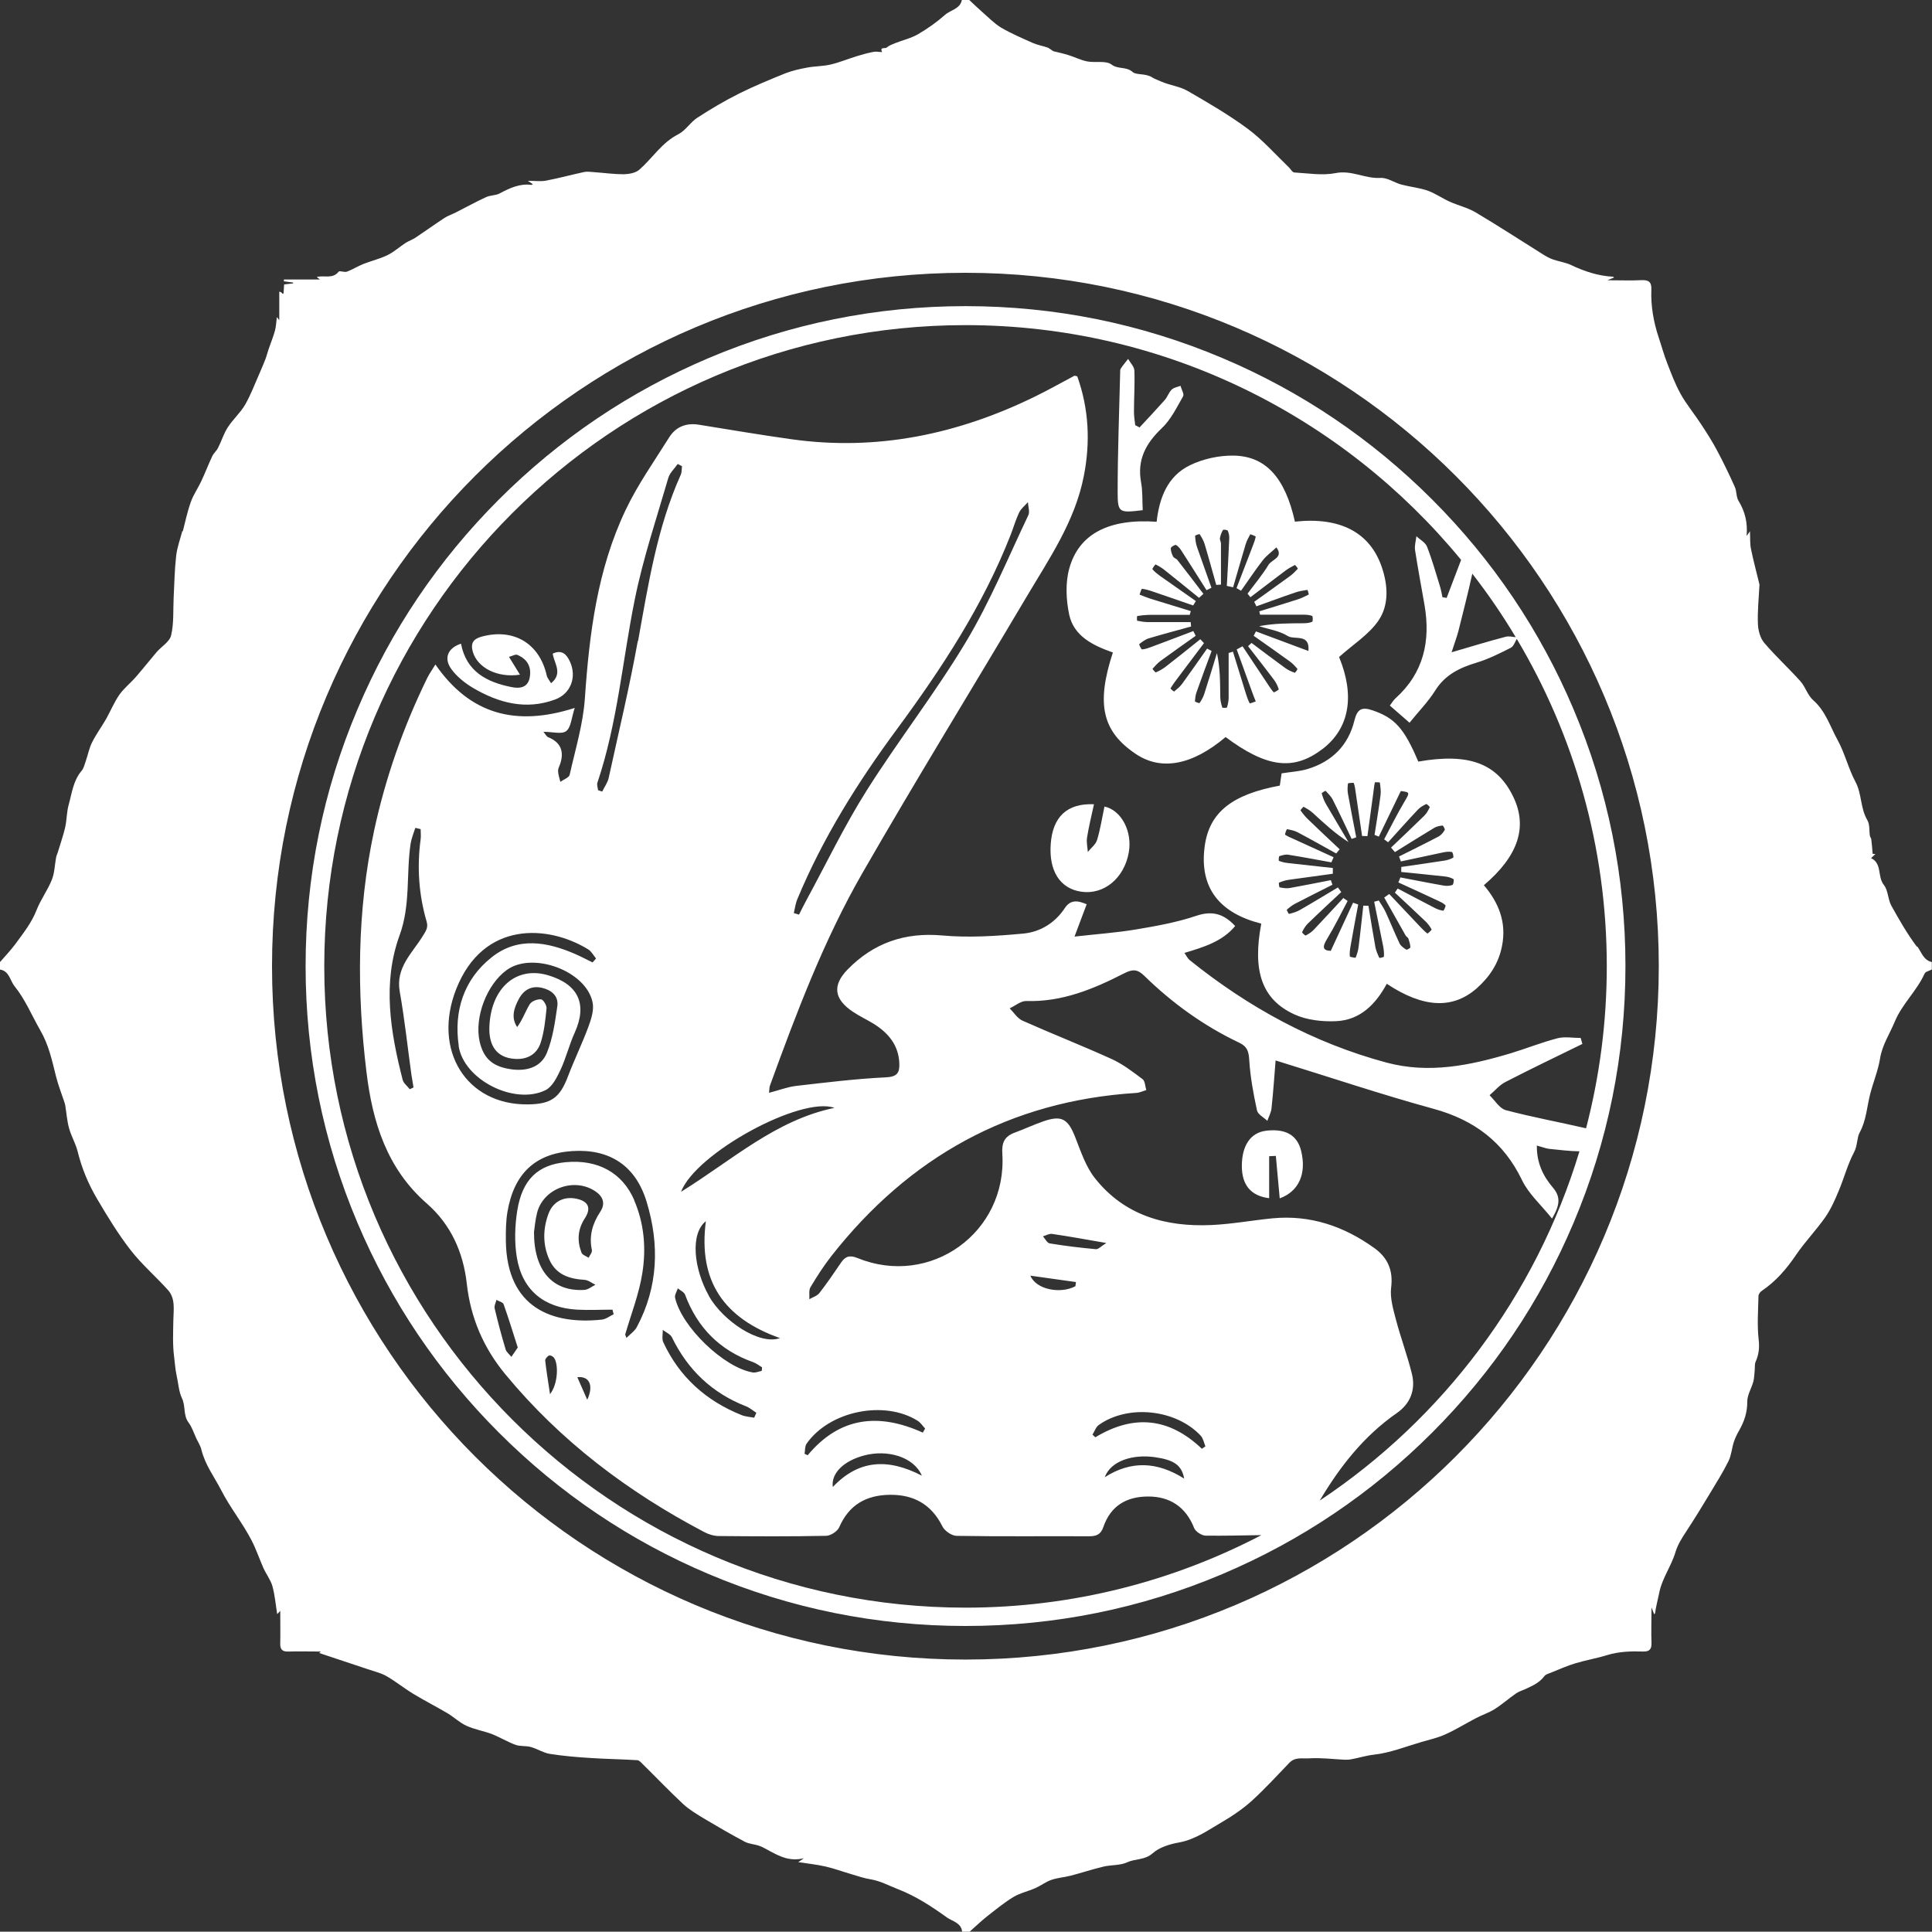
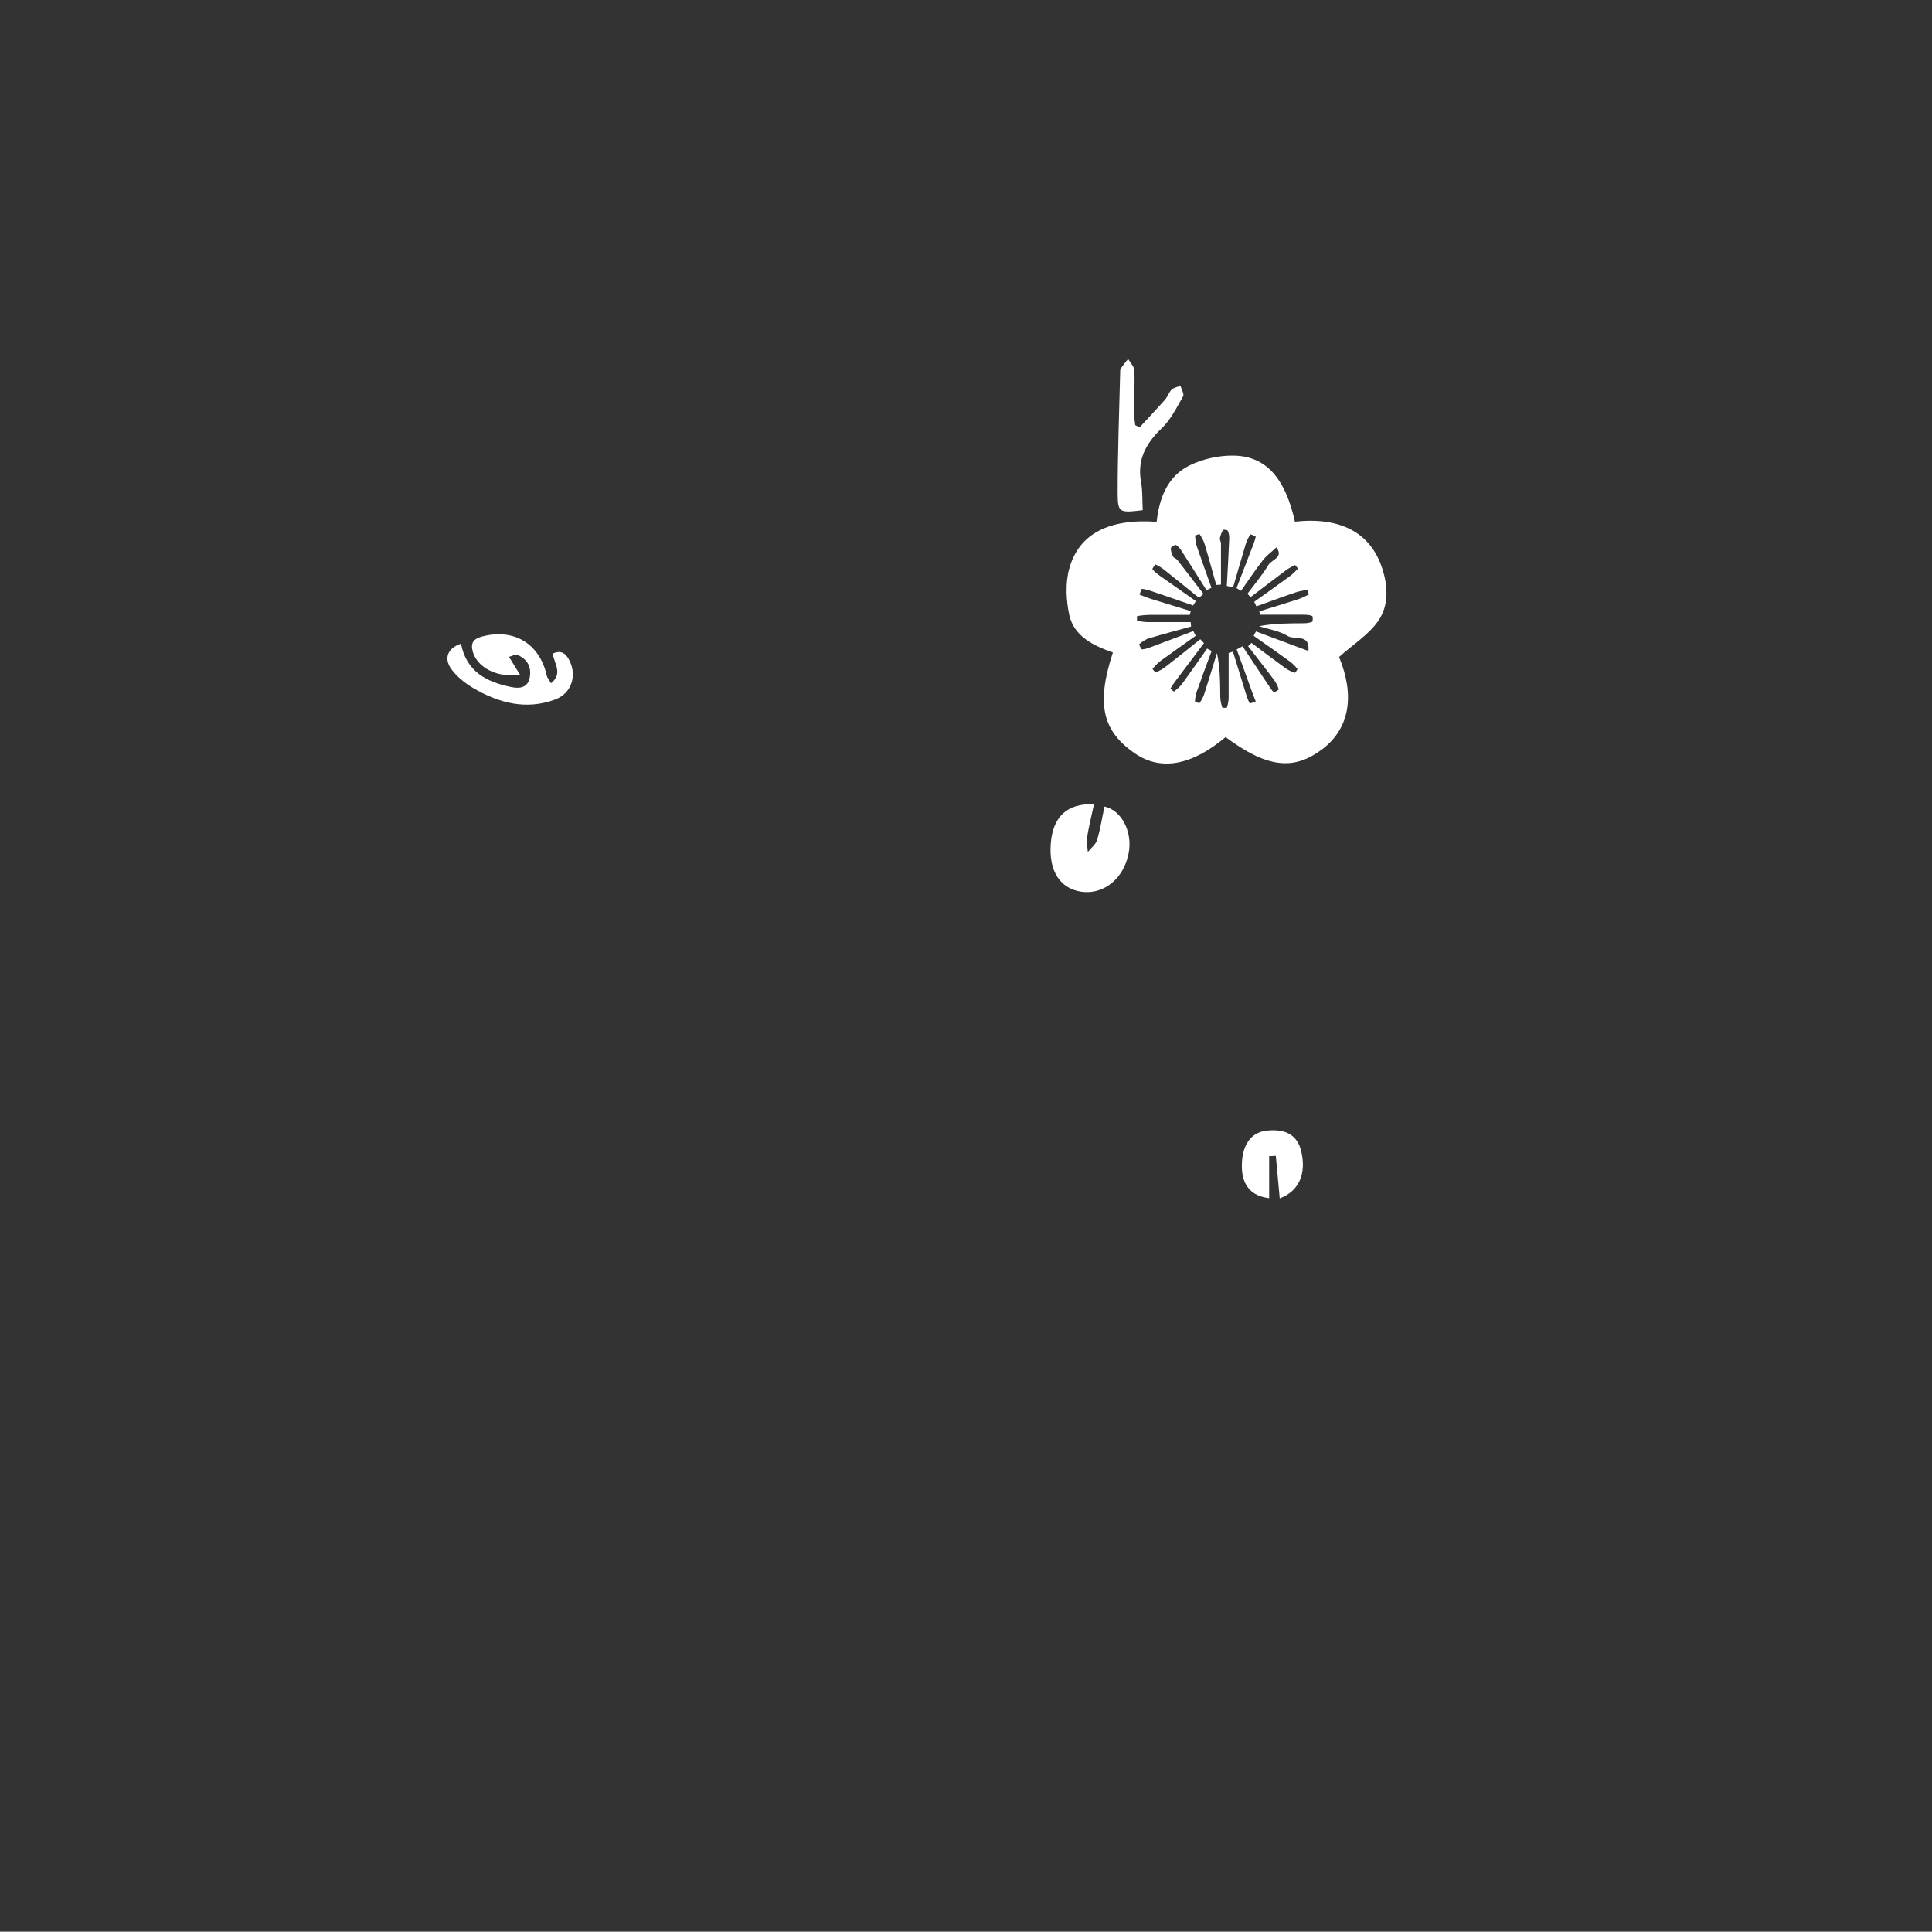
<svg xmlns="http://www.w3.org/2000/svg" id="_레이어_1" data-name="레이어 1" viewBox="0 0 647.18 647.07">
  <rect x="0" y="0" width="647.18" height="647.07" fill="#333333" stroke="none" />
  <defs>
    <style>
      .cls-1 {
        fill: #fff;
        stroke-width: 0px;
      }
    </style>
  </defs>
  <path class="cls-1" d="M442.95,250.93h.04c9.12-6.98,10.9-17.92,5.57-30.85,4.66-4.17,9.92-7.47,13.15-12.13,3.61-5.22,3.26-11.85,1.16-17.99-3.96-11.61-13.95-16.86-29.1-15.22-3.26-14.62-9.71-21.98-20.58-22.12-4.87-.07-10.2,1.09-14.59,3.23-7.54,3.65-10.27,11.01-11.15,18.93-15.92-1.12-26.08,4-29.28,15.71-1.33,4.8-1.05,10.52,0,15.46,1.61,7.29,8.17,10.34,14.62,12.62-5.68,17.32-3.54,26.44,7.64,33.97,8.55,5.75,18.9,3.82,30.12-5.64,13.74,10.24,22.79,11.39,32.4,4.03ZM409.4,236.97v-.14c-.35-1.05-.6-2.14-.63-3.26-.07-4.84,0-9.68-1.12-14.8-1.4,4.59-2.81,9.19-4.28,13.78-.35,1.05-.91,2.03-1.54,2.94-.11.14-1.58-.39-1.54-.56.07-1.09.21-2.24.6-3.26,1.61-4.56,3.29-9.08,4.98-13.6-.49-.28-1.02-.53-1.51-.81-2.77,3.93-5.54,7.92-8.38,11.82-.74.98-1.72,1.79-2.66,2.56-.11.07-1.3-.95-1.23-1.02.63-1.09,1.4-2.14,2.17-3.16,3.02-4,6.03-7.99,9.05-12.03-.42-.42-.81-.84-1.23-1.3-3.82,3.05-7.64,6.14-11.53,9.15-1.02.81-2.17,1.44-3.37,1.96-.18.07-1.16-1.16-1.12-1.19.84-.95,1.68-1.89,2.7-2.66,3.89-2.84,7.85-5.61,11.78-8.41-.28-.53-.53-1.05-.81-1.58-4.63,1.75-9.26,3.54-13.92,5.26-1.05.39-2.14.81-3.23.88-.32,0-1.05-1.68-.98-1.75.98-.77,2.07-1.61,3.23-1.96,4.7-1.4,9.43-2.66,14.16-3.96-.04-.49-.11-.98-.14-1.47h-14.16c-1.26,0-2.52-.21-3.75-.46-.11,0-.11-1.54,0-1.58,1.26-.21,2.52-.35,3.79-.39,4.59-.04,9.19,0,13.78,0,.14-.42.28-.84.39-1.26-4.52-1.4-9.05-2.77-13.57-4.17-1.23-.39-2.42-.91-3.61-1.37.28-.67.63-1.96.81-1.93,1.26.14,2.52.53,3.72.95,4.49,1.51,8.98,3.09,13.43,4.63.32-.49.6-.98.91-1.47-4.03-2.8-8.03-5.61-12.03-8.45-.91-.67-1.82-1.37-2.52-2.21-.14-.18.98-1.68,1.05-1.61,1.02.49,2.03,1.09,2.95,1.82,3.89,3.09,7.75,6.24,11.61,9.36.49-.46.98-.88,1.47-1.33-2.91-3.79-5.78-7.61-8.73-11.36-.35-.46-1.19-.63-1.44-1.16-.42-.84-.81-1.89-.74-2.8.04-.42,1.44-1.23,1.75-1.05.81.49,1.44,1.33,1.96,2.17,2.77,4.31,5.5,8.62,8.24,12.97.56-.28,1.09-.56,1.65-.81-1.61-4.56-3.26-9.12-4.84-13.67-.42-1.19-.56-2.49-.63-3.75,0-.14,1.44-.63,1.51-.53.67,1.05,1.33,2.14,1.68,3.33,1.37,4.56,2.59,9.12,3.89,13.67.53-.04,1.05-.07,1.58-.11v-13.74c0-.6-.46-1.26-.35-1.82.18-.95.53-1.93,1.02-2.73.1-.21,1.47-.07,1.61.25.35.77.53,1.68.49,2.56-.21,5.29-.53,10.62-.81,15.92.7.14,1.4.28,2.1.46,1.4-4.8,2.77-9.61,4.21-14.41.35-1.16.95-2.28,1.54-3.33.04-.07,1.86.63,1.82.77-.18,1.09-.63,2.17-1.02,3.23-1.79,4.7-3.58,9.36-5.4,14.02.49.28,1.02.6,1.51.88,2.42-3.4,4.7-6.87,7.26-10.17,1.3-1.65,3.05-2.91,4.59-4.35,2.52,3.4-1.54,4.03-2.63,5.82-2.07,3.4-4.66,6.49-7.05,9.68.32.39.67.81.98,1.19,3.89-2.94,7.75-5.93,11.64-8.84,1.02-.77,2.14-1.4,3.26-1.96.11-.03,1.05,1.19.98,1.26-.84.91-1.75,1.82-2.77,2.56-3.93,2.87-7.89,5.68-11.85,8.52.25.49.49.98.74,1.51,4.35-1.54,8.66-3.16,13.01-4.63,1.3-.46,2.7-.67,4.07-.88.07,0,.56,1.51.42,1.58-1.3.67-2.63,1.3-4,1.72-4.14,1.33-8.34,2.59-12.52,3.89.07.39.18.74.24,1.12h14.48c1.02,0,2.07.07,2.98.42.25.11.28,1.86,0,1.96-.91.39-1.96.49-2.98.49-4.84.03-9.68,0-14.8.98,3.23,1.05,6.8,1.54,9.61,3.3,2.21,1.4,7.5-.98,6.91,5.01-6.1-2.28-11.85-4.42-17.57-6.56-.24.49-.53.98-.77,1.47,4.07,2.87,8.17,5.71,12.2,8.66.91.67,1.72,1.54,2.45,2.42.11.14-.74,1.37-.88,1.3-1.09-.39-2.17-.84-3.09-1.51-3.82-2.77-7.61-5.64-11.39-8.48-.39.35-.77.7-1.16,1.09,2.91,3.79,5.89,7.54,8.77,11.39.67.91,1.16,1.96,1.51,3.05.03.18-1.58,1.12-1.68,1.02-.77-.81-1.37-1.79-2-2.73-2.81-4.21-5.64-8.45-8.45-12.69-.67.35-1.3.7-1.96,1.05,1.68,4.63,3.33,9.26,5.01,13.85.42,1.19.91,2.38,1.37,3.58-.7.21-1.96.74-2.03.63-.56-1.09-.98-2.28-1.33-3.44-1.44-4.63-2.84-9.26-4.28-13.88-.49.14-.98.32-1.44.46v14.94c0,1.12-.24,2.24-.56,3.3-.04.18-1.54.18-1.61,0Z" />
-   <path class="cls-1" d="M453.71,241.36v-.04c-2.03,8.34-7.47,13.78-15.64,16.27-2.77.84-5.75.98-8.76,1.47-.21,1.54-.42,2.87-.6,4.1-15.88,2.94-23.56,8.87-25.14,20.16-2.03,14.55,5.47,22.68,18.93,26.08-3.02,15.92.21,25.45,11.15,30.43,4.14,1.89,9.29,2.45,13.92,2.24,8.1-.35,13.32-5.75,16.97-12.52,12.31,8.17,22.19,8.55,30.22,1.44,4.28-3.82,7.26-8.34,8.38-14.09,1.58-7.89-1.09-14.52-6.07-20.37,11.53-9.82,14.69-19.46,9.89-29.52-5.36-11.25-14.83-14.87-31.87-11.89-4.77-11.32-7.96-14.62-15.22-17.14-3.72-1.3-5.22-.46-6.17,3.37ZM460.55,262.08l.07-.04s1.61,0,1.61.11c.18,1.44.42,2.91.21,4.31-.56,4.42-1.33,8.8-2,13.22.49.18.95.35,1.44.56,2.42-5.01,4.87-10.06,7.36-15.25,3.09.35,3.02.53,1.33,3.37-2.49,4.17-4.63,8.52-6.91,12.8.46.32.88.67,1.33.98,3.33-3.65,6.59-7.36,9.99-10.94.74-.81,1.79-1.37,2.77-1.86.18-.11,1.26.91,1.19,1.09-.49.98-1.02,2-1.79,2.77-3.68,3.61-7.47,7.19-11.18,10.73.42.49.88,1.02,1.3,1.51,4.38-2.73,8.76-5.47,13.18-8.13.81-.49,1.82-.67,2.77-.77.21,0,.88,1.19.74,1.47-.49.84-1.19,1.72-2,2.17-4.38,2.31-8.87,4.49-13.32,6.73.21.56.42,1.12.63,1.65,4.7-1.02,9.4-2.03,14.13-3.02.98-.21,2.03-.32,2.98-.14.28.07.63,1.79.42,1.89-.84.49-1.86.81-2.84.98-4.84.74-9.68,1.44-14.55,2.14,0,.56,0,1.12-.03,1.68,4.87.49,9.78.98,14.66,1.51.98.11,2,.39,2.84.88.25.14,0,1.86-.32,1.96-.91.32-2,.39-2.98.21-4.84-.84-9.64-1.82-14.48-2.73-.21.56-.46,1.12-.67,1.68,4.45,2.03,8.91,4.07,13.32,6.14.88.42,1.82.84,2.45,1.51.21.21-.56,1.86-.74,1.82-.95-.11-1.93-.46-2.81-.91-4.17-2.14-8.31-4.35-12.45-6.52-.32.46-.63.91-.95,1.37,3.44,3.19,6.87,6.38,10.27,9.64.81.77,1.51,1.72,2.03,2.7.11.18-1.33,1.44-1.4,1.37-.88-.67-1.68-1.51-2.45-2.31-3.47-3.65-6.91-7.29-10.34-10.94-.56.39-1.12.81-1.68,1.19,2.38,4.24,4.77,8.48,7.19,12.73.21.39.77.63.91,1.02.32.95.63,1.93.67,2.91,0,.28-1.19.95-1.4.77-.84-.53-1.79-1.19-2.21-2.03-1.65-3.47-3.09-7.08-4.7-10.59-.63-1.33-1.51-2.56-2.28-3.82-.53.14-1.05.28-1.54.42,1.02,4.98,2.03,9.96,3.02,14.94.21,1.12.32,2.28.25,3.44,0,.18-1.51.53-1.54.42-.53-1.12-1.05-2.28-1.3-3.51-.84-4.63-1.58-9.29-2.35-13.95-.56,0-1.16,0-1.72-.04-.53,4.63-.98,9.22-1.58,13.85-.14,1.23-.53,2.42-.98,3.58-.04.11-1.96-.21-1.96-.42-.1-1.12.04-2.28.25-3.44.81-4.66,1.68-9.29,2.56-13.95-.56-.21-1.16-.42-1.72-.6-2.42,5.26-4.87,10.52-7.47,16.13-2.7-.11-2.91-1.26-1.26-3.96,2.52-4.14,4.63-8.48,6.91-12.76-.49-.32-.95-.67-1.44-.98-3.3,3.54-6.56,7.12-9.89,10.62-.77.81-1.75,1.44-2.73,1.93-.18.11-1.26-.95-1.19-1.12.49-1.02,1.09-2.07,1.89-2.84,3.68-3.58,7.47-7.08,11.22-10.59-.39-.53-.77-1.02-1.12-1.54-4.24,2.52-8.48,5.12-12.76,7.57-1.09.63-2.38.98-3.61,1.3-.14,0-.84-1.33-.74-1.4.84-.77,1.75-1.47,2.73-2,4.17-2.17,8.34-4.24,12.55-6.38-.18-.53-.35-1.02-.53-1.54-4.56.88-9.15,1.82-13.71,2.63-1.12.21-2.31,0-3.44-.21-.18,0-.35-1.54-.21-1.58,1.02-.42,2.14-.81,3.23-.95,4.91-.7,9.85-1.37,14.79-2.03v-1.93c-5.05-.56-10.13-1.09-15.18-1.68-.98-.11-1.96-.35-2.87-.7-.14-.07-.07-1.51.14-1.58.95-.32,2-.63,2.95-.49,4.84.77,9.64,1.68,14.48,2.56.25-.56.49-1.12.74-1.72-4.42-2-8.8-4.03-13.22-6.03-1.02-.46-2.1-.88-3.02-1.51-.18-.11.53-1.89.63-1.86,1.26.25,2.56.49,3.65,1.09,4.31,2.28,8.55,4.7,12.83,7.05.39-.46.77-.91,1.16-1.4-3.58-3.37-7.15-6.7-10.66-10.1-.91-.88-1.72-1.89-2.45-2.94-.07-.11.95-1.26,1.05-1.19,1.09.6,2.21,1.26,3.12,2.1,3.68,3.37,7.33,6.8,11.89,9.71-2.52-4.28-5.08-8.52-7.57-12.8-.63-1.09-1.05-2.31-1.4-3.51-.04-.14,1.26-.95,1.33-.84.88.95,1.86,1.89,2.42,3.05,2.17,4.31,4.21,8.69,6.28,13.04.53-.18,1.02-.35,1.54-.53-.95-4.84-1.89-9.71-2.77-14.59-.21-1.12-.14-2.31,0-3.44,0-.14,1.89-.32,1.96-.14.39,1.09.49,2.24.67,3.4.7,4.77,1.4,9.57,2.1,14.34.6,0,1.19,0,1.79.04.63-4.73,1.3-9.43,1.93-14.16.18-1.26.28-2.56.56-3.82Z" />
  <path class="cls-1" d="M370.02,270.17h-.04c-.81,3.75-1.37,7.57-2.49,11.22-.46,1.51-2.03,2.66-3.09,4-.11-1.61-.53-3.3-.25-4.87.56-3.58,1.44-7.12,2.31-11.11-9.12-.39-13.81,4.31-14.48,13.22-.7,9.12,3.12,15.08,10.31,16.09,7.5,1.05,14.27-4.52,15.81-13.08,1.3-7.08-2.45-14.23-8.1-15.46Z" />
  <path class="cls-1" d="M185.15,218.95v.03c.53,3.33,3.47,6.63-.56,9.89-.6-1.05-1.26-1.75-1.44-2.56-2.38-10.76-11.11-15.99-21.84-13.04-2.81.77-3.75,2.24-2.91,5.12,1.58,5.29,8.2,8.76,15.78,7.61-1.19-1.93-2.24-3.65-3.68-5.96,1.19-.32,2.17-.95,2.8-.67,3.23,1.37,4.77,3.86,4.17,7.43-.6,3.65-3.44,3.89-6.07,3.37-8.34-1.65-15.22-5.22-16.97-14.55-4.42,1.44-5.89,4.87-3.23,8.52,1.82,2.52,4.52,4.66,7.22,6.28,8.59,5.05,17.74,7.54,27.56,3.89,5.26-1.96,7.29-7.57,4.94-12.69-1.09-2.38-2.66-4.14-5.78-2.66Z" />
  <path class="cls-1" d="M382.75,170.89l.04.04c-.18-3.3,0-6.42-.56-9.4-1.37-7.54,1.61-13.01,6.94-18.09,3.05-2.87,5.01-6.98,7.15-10.69.42-.74-.56-2.31-.88-3.51-.98.39-2.24.56-2.94,1.26-.98.95-1.4,2.42-2.31,3.47-2.77,3.12-5.64,6.17-8.48,9.22-.49-.25-.95-.53-1.44-.77-.14-1.44-.42-2.91-.42-4.35,0-4.66.32-9.29.14-13.95-.04-1.33-1.37-2.59-2.1-3.89-.84,1.09-1.72,2.1-2.45,3.23-.25.35-.21.91-.21,1.37-.32,13.32-.84,26.61-.84,39.93,0,7.08.46,7.08,8.38,6.14Z" />
  <path class="cls-1" d="M423.98,378.79h.04c-5.08.63-8.03,4.94-8.03,11.78,0,6.28,2.91,10.03,9.15,10.8v-14.06c.74-.04,1.51-.07,2.24-.11.42,4.63.84,9.26,1.3,14.23,6.45-2.38,9.01-8.27,7.19-15.85-1.3-5.36-5.22-7.61-11.89-6.8Z" />
-   <path class="cls-1" d="M642.3,317.01l-.18.14c-3.23-4.31-5.92-9.01-8.55-13.74-1.19-2.14-1.05-5.15-2.52-6.98-2.24-2.8-.49-7.12-4.28-8.98.63-.6,1.05-.98,1.44-1.37-.32,0-.63-.04-.91-.07-.14-1.61-.25-3.26-.46-4.87-.03-.39-.39-.74-.46-1.12-.28-1.79,0-3.89-.88-5.33-2.35-3.96-1.79-8.73-3.96-12.8-2.38-4.45-3.54-9.54-5.96-13.95-2.52-4.56-4.03-9.75-8.24-13.43-1.82-1.61-2.56-4.42-4.24-6.31-3.93-4.38-8.31-8.38-12.13-12.87-1.33-1.58-2.03-4.17-2.1-6.31-.18-4.21.28-8.45.49-12.69,0-.21.07-.42,0-.63-.95-3.96-2.03-7.92-2.84-11.92-.35-1.79-.21-3.68-.32-5.82-.46.63-.7.98-1.12,1.58.39-4.45-.53-8.2-2.7-11.75-.81-1.3-.6-3.19-1.23-4.63-1.89-4.21-3.89-8.38-6.07-12.45-1.61-3.02-3.47-5.89-5.33-8.73-2.21-3.4-4.84-6.52-6.8-10.06-1.82-3.3-3.16-6.87-4.52-10.41-1.09-2.77-1.86-5.68-2.81-8.48-1.72-5.19-2.66-10.55-2.45-16.02.11-2.56-.88-3.26-3.3-3.16-3.54.18-7.12.03-11.43.03,1.19-.49,1.68-.7,2.24-.91-.14-.11-.25-.28-.39-.28-4.94-.25-9.54-1.79-13.99-3.89-1.89-.91-4.1-1.19-6.1-1.89-1.19-.42-2.31-1.05-3.37-1.72-7.5-4.7-14.94-9.54-22.54-14.06-2.7-1.58-5.89-2.31-8.76-3.61-2.45-1.12-4.73-2.73-7.26-3.65-2.84-.98-5.89-1.26-8.8-2.03-2.38-.63-4.73-2.38-7.05-2.24-5.12.32-9.68-2.7-15.04-1.61-4.42.88-9.22.04-13.81-.21-.67-.04-1.26-1.19-1.89-1.79-4.49-4.31-8.66-9.08-13.6-12.76-6.38-4.73-13.32-8.77-20.23-12.76-2.59-1.51-5.82-1.86-8.62-3.05-1.12-.49-2.56-1.02-3.19-1.44-2.24-1.51-5.36-.74-6.63-1.86-2.17-1.93-4.84-.81-7.05-2.49-1.89-1.44-5.4-.53-8.13-1.05-2.21-.42-4.28-1.51-6.45-2.17-1.86-.56-3.79-.98-4.94-1.26-1.02-.63-1.47-1.09-2.03-1.26-1.58-.53-3.26-.81-4.77-1.47-3.61-1.61-7.26-3.16-10.66-5.15-2.38-1.44-4.38-3.54-6.52-5.4C327.43,2.63,326.09,1.3,324.69,0h-2.49c-.6,3.05-3.75,3.3-5.64,4.98-2.77,2.45-5.86,4.63-9.05,6.49-2.38,1.37-5.19,2-7.75,3.02-.95.39-1.96.77-2.74,1.44-.53.46-2.42-.35-1.54,1.51-.95,0-1.93-.25-2.84-.07-1.89.35-3.75.88-5.61,1.44-2.94.91-5.82,2.1-8.8,2.81-2.56.6-5.26.53-7.85,1.02-2.49.46-5.01,1.02-7.33,1.93-5.19,2.1-10.38,4.24-15.39,6.73-4.84,2.42-9.54,5.19-14.06,8.13-2.35,1.51-3.96,4.31-6.38,5.54-5.54,2.8-8.66,8.03-13.08,11.89-1.26,1.09-3.44,1.47-5.22,1.51-3.3,0-6.56-.46-9.85-.7-1.16-.07-2.35-.28-3.44-.04-4.24.91-8.41,2.07-12.69,2.87-1.75.35-3.65.07-6.14.07,1.02.67,1.3.88,1.65,1.09-.14.11-.28.28-.39.28-3.96-.53-7.29,1.05-10.66,2.84-1.37.74-3.19.6-4.59,1.26-3.44,1.58-6.77,3.44-10.17,5.15-1.26.63-2.66,1.09-3.82,1.86-3.26,2.14-6.42,4.42-9.64,6.56-1.02.67-2.24,1.09-3.3,1.75-2.03,1.33-3.89,3.02-6.07,4.1-2.59,1.26-5.47,1.93-8.13,2.98-1.86.74-3.58,1.86-5.47,2.56-.84.32-2.42-.42-2.77,0-2,2.56-4.77,1.12-7.33,1.79.39.28.67.53,1.05.84h-12.06v.6c1.02.14,2.07.28,3.09.42v.28c-.95.11-1.89.21-3.02.35-.07,1.05-.11,2.03-.18,3.02-.21.03-.39.1-.39.07-.18-.24-.28-.53-1.05-.67v9.54c-.28-.35-.49-.63-.81-1.02-.21,1.54-.25,3.02-.6,4.42-.56,2.07-1.4,4.1-2.1,6.14-.42,1.19-.7,2.42-1.16,3.61-.6,1.58-1.3,3.16-1.96,4.7-1.58,3.54-2.91,7.19-4.84,10.52-1.58,2.7-4.07,4.87-5.78,7.54-1.37,2.1-2.1,4.63-3.26,6.87-.49,1.02-1.47,1.79-1.93,2.77-1.3,2.77-2.38,5.61-3.68,8.38-1.09,2.35-2.63,4.52-3.51,6.98-1.19,3.33-1.89,6.8-2.7,9.89-.04-.07-.1-.14-.14-.18-.7,2.7-1.75,5.47-2.07,8.34-.53,4.63-.6,9.33-.84,13.95-.21,4.24.11,8.59-.84,12.66-.49,2.17-3.26,3.75-4.91,5.68-2.31,2.7-4.49,5.5-6.84,8.2-1.79,2.07-4,3.79-5.57,6-1.75,2.52-2.95,5.43-4.45,8.13-1.54,2.66-3.37,5.15-4.73,7.89-.98,1.93-1.37,4.17-2.1,6.24-.39,1.12-.67,2.42-1.4,3.26-2.8,3.3-3.23,7.43-4.31,11.32-.7,2.45-.63,5.15-1.19,7.64-.67,2.84-1.65,5.61-2.49,8.41-.18.56-.46,1.12-.56,1.72-.46,2.49-.49,5.15-1.44,7.47-1.4,3.47-3.72,6.59-5.08,10.06-1.65,4.28-4.45,7.75-7.08,11.36-1.58,2.14-3.44,4.07-5.19,6.1v2.49c3.12.49,3.37,3.68,4.87,5.57,3.61,4.45,5.79,9.85,8.62,14.76,2.87,4.94,3.96,10.17,5.29,15.5.74,2.94,1.89,5.82,2.84,8.73.1.28.18.6.24.88.42,2.59.6,5.26,1.3,7.78.74,2.66,2.21,5.08,2.87,7.75,1.37,5.64,3.61,10.94,6.52,15.88,3.47,5.89,7.05,11.78,11.22,17.14,3.72,4.8,8.45,8.84,12.52,13.39,2.52,2.84,1.86,6.49,1.79,9.99-.07,4.1-.28,8.24.25,12.31.28,2.07.39,4.28.81,6.14.6,2.59.74,5.5,1.79,7.71,1.33,2.7.39,5.71,2.21,8.17,1.19,1.58,1.82,3.61,2.66,5.43.6,1.23,1.37,2.42,1.68,3.72,1.23,5.05,4.31,9.08,6.63,13.57,3.02,5.89,7.15,10.97,10.17,16.79,1.54,2.98,2.63,6.24,4,9.33.91,2.03,2.38,3.89,2.98,6,.84,3.02,1.09,6.21,1.61,9.4.21-.25.49-.53,1.02-1.12,0,3.82.07,7.33,0,10.8-.07,1.93.49,2.91,2.63,2.84,3.54-.11,7.08,0,10.94,0-.25.21-.42.39-.53.49,5.19,1.72,10.76,3.58,16.3,5.43,2.14.74,4.38,1.23,6.31,2.35,3.09,1.79,5.89,4.07,8.94,5.92,3.79,2.28,7.71,4.28,11.5,6.52,2.17,1.3,4.07,3.16,6.31,4.17,2.7,1.23,5.75,1.72,8.52,2.77,2.66,1.05,5.15,2.59,7.85,3.58,1.58.6,3.51.28,5.15.74,2.17.6,4.21,1.96,6.38,2.31,4.45.7,8.98,1.09,13.5,1.37,5.26.35,10.55.42,15.81.74.63.03,1.3.81,1.86,1.37,4.52,4.45,8.91,9.05,13.53,13.36,2.14,1.96,4.73,3.47,7.22,4.98,4.42,2.63,8.87,5.22,13.39,7.61,1.47.77,3.33.81,4.94,1.4,1.26.46,2.42,1.19,3.61,1.82,3.26,1.72,6.52,3.44,11.25,2.31-.98.67-1.26.88-1.89,1.3,3.23.49,6.24.81,9.15,1.47,2.91.67,5.75,1.72,8.62,2.56,2.14.63,4.24,1.37,6.42,1.72,3.33.53,6.17,2.14,9.26,3.33,5.96,2.31,11.25,5.78,16.37,9.47,1.72,1.23,4.8,1.75,5.08,4.77h2.49c1.89-1.68,3.72-3.44,5.68-5.01,2.91-2.28,5.79-4.66,8.94-6.59,2.24-1.37,4.98-1.93,7.43-3.02,1.82-.81,3.44-2.1,5.29-2.73,2.1-.74,4.38-.88,6.56-1.44,3.65-.95,7.22-2.14,10.9-3.02,2.66-.63,5.64-.35,8.06-1.47,2.73-1.26,5.86-.67,8.48-3.02,2.24-2,5.71-3.05,8.84-3.61,5.64-1.05,10.06-4.35,14.8-7.08,3.4-2,6.73-4.31,9.64-6.94,4.38-4,8.41-8.41,12.52-12.69,1.93-2.03,4.52-1.3,6.7-1.47,3.89-.25,7.82.28,11.74.46.81.03,1.65,0,2.45-.18,2.49-.46,4.84-1.23,7.43-1.51,5.43-.6,10.69-2.73,16.02-4.28,2.7-.77,5.47-1.4,7.99-2.56,3.51-1.58,6.8-3.65,10.24-5.43,2-1.05,4.21-1.75,6.1-2.94,2.52-1.58,4.77-3.58,7.22-5.29.95-.67,2.1-.98,3.16-1.47,2.31-1.09,4.66-2.07,6.31-4.28.49-.7,1.65-.98,2.52-1.33,2.63-1.05,5.26-2.24,7.99-3.05,3.51-1.05,7.12-1.65,10.59-2.73,3.93-1.19,7.92-1.33,11.96-1.19,2.21.07,2.94-.77,2.87-2.91-.14-3.65,0-7.29,0-11.85.49,1.26.67,1.72.88,2.24.14-.11.32-.18.32-.28.28-2.24.91-4.45,1.33-6.59.95-5.08,4.07-9.12,5.47-13.81.81-2.7,2.21-4.84,3.68-7.08,2.8-4.28,5.47-8.62,8.1-13.01,2.1-3.47,4.24-6.91,6.03-10.52.95-1.93,1.09-4.24,1.75-6.31.46-1.4,1.12-2.77,1.86-4.03,1.68-2.98,2.7-6,2.66-9.57,0-2.21,1.4-4.42,2.03-6.66.32-1.19.32-2.49.46-3.72.11-.98-.07-2.1.32-2.98,1.05-2.38,1.33-4.63,1.02-7.33-.56-4.84-.18-9.78-.07-14.69,0-.6.6-1.4,1.16-1.75,4.66-3.16,8.2-7.26,11.36-11.92,3.02-4.45,6.8-8.34,9.89-12.76,1.86-2.7,3.23-5.78,4.49-8.84,1.79-4.24,2.94-8.76,5.08-12.8,1.23-2.28.95-4.84,1.89-6.63,2.24-4.07,2.45-8.62,3.51-12.8,1.02-4.07,2.7-7.96,3.37-12.17.7-4.38,3.23-8.17,4.91-12.24,2.49-5.96,7.4-10.31,9.99-16.09.32-.67,1.58-.91,2.42-1.37v-2.49c-2.81-.6-3.51-3.4-4.87-5.22ZM323.39,555.92c-128.29,0-232.27-103.99-232.27-232.27s103.99-232.27,232.27-232.27,232.27,103.99,232.27,232.27-103.99,232.27-232.27,232.27Z" />
-   <path class="cls-1" d="M409.47,119.94c-27.24-11.53-56.2-17.39-86.04-17.39s-58.8,5.86-86.04,17.39c-26.33,11.15-49.96,27.07-70.26,47.37-20.3,20.3-36.25,43.93-47.37,70.26-11.54,27.24-17.39,56.2-17.39,86.04s5.85,58.8,17.39,86.04c11.15,26.33,27.07,49.96,47.37,70.26,20.3,20.3,43.93,36.25,70.26,47.37,27.24,11.53,56.2,17.39,86.04,17.39s58.8-5.86,86.04-17.39c26.33-11.15,49.96-27.07,70.26-47.37,20.3-20.3,36.25-43.93,47.37-70.26,11.53-27.24,17.39-56.2,17.39-86.04s-5.86-58.8-17.39-86.04c-11.15-26.33-27.07-49.96-47.37-70.26-20.3-20.3-43.93-36.25-70.26-47.37ZM442.11,502.66l.04-.11c6.7-11.25,14.66-21.49,25.77-29.21,4.49-3.12,6.35-7.78,5.05-13.08-1.51-6.14-3.75-12.1-5.36-18.2-.91-3.51-2.03-7.26-1.61-10.73.74-5.82-1.16-10.06-5.68-13.29-10.17-7.29-21.42-11.15-34.11-9.92-6.8.67-13.57,1.93-20.37,2.24-15.29.7-29.14-3.16-39.02-15.64-3.09-3.86-4.73-8.94-6.59-13.64-2.45-6.31-4.56-7.61-10.8-5.43-3.23,1.12-6.31,2.59-9.5,3.75-3.4,1.26-4.42,3.3-4.17,7.08,1.68,26.37-24.09,44.88-48.49,34.95-2.56-1.05-4.07-.63-5.5,1.47-2.35,3.47-4.7,6.91-7.29,10.24-.77.98-2.21,1.4-3.37,2.07.11-1.37-.25-2.98.39-4.03,2.14-3.58,4.42-7.15,6.98-10.41,26.01-33.13,59.74-51.99,102.13-54.66,1.16-.07,2.24-.63,3.37-.95-.39-1.26-.39-3.02-1.23-3.65-3.26-2.45-6.63-5.05-10.31-6.73-9.89-4.49-19.98-8.45-29.91-12.87-1.72-.77-2.91-2.73-4.31-4.14,1.86-.84,3.72-2.49,5.54-2.45,11.96.39,22.51-4,32.78-9.26,2.84-1.44,4.45-1.47,6.8.84,9.36,9.15,19.91,16.76,31.8,22.4,2.66,1.26,3.16,2.94,3.33,5.79.35,5.68,1.4,11.32,2.59,16.86.28,1.37,2.28,2.35,3.47,3.51.49-1.4,1.26-2.77,1.4-4.21.6-5.57.98-11.15,1.37-16.02,18.3,5.64,35.48,11.43,52.91,16.2,13.64,3.75,23.49,11.11,29.66,23.95,2.21,4.59,6.38,8.24,10.03,12.83,2.63-4.49,2.98-7.26.24-10.45-3.19-3.75-5.4-8.17-5.33-14.02,1.72.46,2.98.98,4.24,1.12,3.33.32,6.7.77,10.03.81-14.59,48.35-45.79,89.58-86.95,116.96ZM366.94,481.45v.03s-.98-.91-.98-.91c.7-1.09,1.12-2.52,2.1-3.23,9.78-6.98,25.84-5.29,34.15,3.58.84.91,1.09,2.38,1.58,3.58-.39.28-.81.53-1.19.81-10.9-10.41-22.79-11.64-35.66-3.86ZM396.67,495.3c-9.01-5.71-17.78-6.1-26.61-.46,2-5.4,9.26-7.82,16.93-6.7,6.17.91,8.87,2.59,9.68,7.15ZM351.65,416.52h0c-.88-.14-1.54-1.54-2.28-2.38,1.02-.28,2.07-.95,3.02-.81,5.57.81,11.11,1.82,18.2,3.05-1.75,1.09-2.66,2.14-3.47,2.07-5.19-.46-10.34-1.09-15.46-1.93ZM360.42,429.49c-.07.46-.11.91-.18,1.37-5.08,2.7-13.22,1.09-15.08-3.54,5.29.74,10.27,1.44,15.25,2.14v.04ZM270.56,487.48h0c-.35-.18-.7-.35-1.05-.49.21-1.12.07-2.52.67-3.37,7.64-10.97,26.01-14.73,37.23-7.68.98.63,1.68,1.72,2.49,2.59-.25.46-.53.91-.77,1.37-14.69-6.66-27.8-5.36-38.57,7.57ZM308.81,494.32c-11.5-5.96-21.25-5.29-29.84,3.79-.63-4.66,3.75-8.77,10.45-10.55,7.82-2.1,16.69.42,19.39,6.77ZM212.43,402.07l.07.04c-3.93-9.19-12.13-13.81-23-12.8-9.26.88-14.55,5.75-16.23,16.23-.81,5.12-.98,10.59-.14,15.67,1.82,10.97,9.08,16.9,20.26,17.5,3.93.21,7.85,0,11.78,0,.14.53.25,1.02.39,1.54-1.33.63-2.59,1.65-3.96,1.79-16.3,1.75-31.83-3.68-32.15-26.33-.03-3.26,0-6.56.53-9.75,2.21-12.9,9.36-19.53,21.63-20.37,12.52-.84,21.32,4.8,25,17,4.35,14.3,3.89,28.5-3.3,41.97-.77,1.4-2.28,2.42-3.47,3.61-.14-.39-.28-.77-.42-1.12,2-6.91,4.7-13.71,5.78-20.79,1.26-8.13.6-16.41-2.77-24.19ZM198.26,418.73v.04c.18.74-.7,1.72-1.09,2.56-.81-.56-2.1-.95-2.38-1.72-1.51-3.96-1.3-7.78,1.12-11.5,2.24-3.47,1.19-5.71-2.8-6.56-4.14-.88-7.82.88-9.36,4.98-1.89,5.08-2,10.34.25,15.39,2.24,5.05,6.66,6.49,11.78,6.8,1.26.07,2.45,1.05,3.68,1.65-1.23.6-2.45,1.65-3.72,1.72-10.52.63-16.9-6.31-16.86-19.39.21-1.33.39-3.96,1.05-6.52,2.17-8.2,12.55-11.89,19.6-7.05,2.59,1.79,3.3,4.14,1.54,6.8-2.59,3.93-3.82,8.06-2.8,12.8ZM196.72,468.9c-1.09-2.49-2.17-4.94-3.33-7.57,3.93-.42,5.61,2.59,3.33,7.57ZM184.24,467.02c-.66-4.48-1.23-7.84-1.61-11.24-.07-.53.63-1.33,1.19-1.68.32-.21,1.19.11,1.54.49,1.82,1.78,1.65,8.98-1.12,12.43ZM153.67,350.29l-.04.04c1.68,11.39,18.76,19.98,29.14,14.83,2.24-1.12,3.79-4.24,4.98-6.77,1.89-4.03,2.94-8.48,4.8-12.55,4.24-9.43,1.26-16.09-8.91-19.14-10.66-3.16-19.11,4.14-19.7,17.04-.32,6.8,2.66,10.59,8.52,10.97,4.31.28,7.47-1.65,8.69-5.54,1.16-3.65,1.54-7.54,1.93-11.36.1-1.02-1.12-3.02-1.86-3.05-1.23-.11-3.16.63-3.75,1.61-1.51,2.42-2.38,5.19-4.24,7.68-2.14-3.26-1.02-6.42.56-9.4,1.61-3.05,4.24-4.56,7.75-3.75,3.19.74,5.64,2.73,5.15,6.17-.77,5.29-1.51,10.76-3.51,15.64-2,4.87-6.98,6.38-12.69,5.36-5.68-.98-8.55-3.68-9.82-9.15-1.82-8.1,2.38-19.18,9.12-24.02,8.7-6.24,26.58.35,28.71,10.87.53,2.49-.42,5.5-1.33,7.99-2.07,5.64-4.73,11.08-6.87,16.69-2.73,7.26-5.61,9.43-13.53,9.5-20.58.21-32.01-18.16-23.95-38.64,9.05-22.96,30.82-21.53,44.21-13.29,1.09.67,1.75,2,2.63,3.05-.39.46-.77.88-1.16,1.33-1.86-.91-3.72-1.89-5.61-2.73-9.57-4.21-19.46-5.96-28.22,1.02-9.33,7.4-12.69,17.99-11.01,29.59ZM166.29,435.45h.04c.84.49,2.17.77,2.38,1.47,1.68,4.73,3.16,9.57,4.73,14.48-.91,1.3-1.51,2.21-2.14,3.12-.67-.84-1.65-1.58-1.93-2.52-1.37-4.56-2.59-9.12-3.68-13.74-.21-.84.39-1.86.6-2.8ZM213.72,214.71h-.07c-2.77,15.39-6.42,30.61-9.75,45.86-.35,1.61-1.44,3.05-2.17,4.59-.46-.14-.95-.32-1.4-.46-.07-.84-.46-1.79-.21-2.52,6.73-19.95,8.38-40.92,12.52-61.39,2.77-13.74,7.29-27.14,11.22-40.67.49-1.72,2.07-3.12,3.16-4.7.49.24.95.53,1.44.77-.14.95-.04,2-.42,2.84-7.96,17.74-10.87,36.74-14.3,55.68ZM222.03,445.5c1.05.8,2.53,1.43,3.05,2.47,5.33,10.94,13.5,18.72,24.89,23.14,1.23.49,2.28,1.44,3.4,2.14-.25.56-.49,1.09-.74,1.65-1.44-.28-2.95-.35-4.24-.88-11.85-4.77-20.79-12.73-26.19-24.37-.55-1.14-.15-2.73-.18-4.15ZM252.22,459.75h0c-9.61-1.54-23.88-15.22-26.08-25.03-.21-.95.6-2.1.91-3.16.81.7,2.07,1.23,2.42,2.1,4.14,11.11,11.67,18.69,22.86,22.65,1.05.39,1.96,1.12,2.94,1.72,0,.42-.07.81-.11,1.19-.98.18-2,.67-2.94.53ZM237.46,434.15h.04c-5.15-9.15-6.35-20.9-1.05-25.07-2.63,20.12,6.07,32.5,24.82,39.16-6.91,2.45-19.04-5.71-23.81-14.09ZM228.13,399.23c4.94-12.97,40.18-32.15,51.4-28.12-19.7,4.07-34.29,17.53-51.4,28.12ZM507.74,213.45h0c-1.16-.14-2.35-.42-3.4-.14-5.61,1.47-11.15,3.16-18.09,5.19,1.09-3.4,1.79-5.22,2.28-7.08,1.58-6.42,3.26-12.8,4.66-19.25,5.26,6.77,10.13,13.88,14.55,21.28ZM484.56,200.34l-.03-.07c-.46-.07-.88-.14-1.33-.21-.28-1.26-.49-2.56-.88-3.79-1.37-4.42-2.63-8.91-4.31-13.18-.56-1.4-2.35-2.31-3.54-3.47-.18,1.54-.67,3.12-.46,4.63.95,6.14,2.1,12.24,3.16,18.34,2.1,12.1-.25,22.82-9.71,31.34-.67.6-1.12,1.4-1.89,2.42,2.14,1.89,4.17,3.65,6.59,5.75,3.05-3.79,6.24-7.01,8.59-10.76,3.3-5.29,8.17-7.64,13.85-9.36,3.96-1.19,7.75-3.09,11.46-4.98.95-.49,1.4-1.86,2.03-2.98,19.14,32.12,30.15,69.59,30.15,109.63,0,18.76-2.42,36.95-6.94,54.31-8.94-2.07-17.99-3.72-26.86-6.07-2.14-.56-3.68-3.3-5.47-5.01,1.79-1.51,3.33-3.44,5.36-4.45,8.48-4.38,17.14-8.52,25.73-12.73-.18-.67-.35-1.33-.56-2-2.63,0-5.36-.53-7.82.11-5.26,1.37-10.31,3.4-15.5,4.98-13.67,4.1-27.45,6.98-41.72,3.16-24.51-6.59-46.28-18.51-65.98-34.36-.63-.53-1.02-1.37-1.72-2.38,6.52-1.96,12.69-3.82,17-9.01-3.93-4.21-7.78-5.19-13.11-3.4-6.45,2.17-13.25,3.4-19.95,4.52-6.63,1.12-13.36,1.58-20.76,2.42,1.58-4.21,2.81-7.47,4.07-10.83-3.19-1.4-5.5-1.47-7.33,1.3-3.3,4.98-8.24,7.99-13.88,8.52-9.05.84-18.27,1.44-27.24.63-12.59-1.12-23,2.59-31.62,11.39-5.26,5.4-4.49,9.99,1.75,14.16,2.17,1.47,4.59,2.59,6.84,3.96,5.01,3.09,8.52,7.22,8.73,13.43.11,3.16-.81,4.42-4.56,4.59-10.03.49-20.02,1.72-30.01,2.87-2.95.35-5.79,1.47-9.08,2.31.14-1.3.11-1.93.32-2.45,8.87-24.37,18.02-48.66,30.96-71.17,17.85-31.06,36.64-61.57,54.9-92.38,7.64-12.9,16.27-25.35,19.25-40.53,2.28-11.53,1.68-22.65-2.17-33.45-.67-.18-.88-.28-.98-.21-4.38,2.31-8.69,4.77-13.15,6.94-25.87,12.66-52.98,18.37-81.76,14.3-10.31-1.44-20.55-3.19-30.82-4.84-4.31-.7-7.78.67-10.03,4.28-5.01,7.99-10.52,15.78-14.55,24.26-9.5,19.95-12.17,41.44-13.67,63.25-.6,8.55-3.19,17-5.08,25.45-.21.98-2.03,1.58-3.12,2.38-.28-1.19-.74-2.42-.77-3.65,0-.88.53-1.75.81-2.66,1.26-4.16-.13-7.05-4.17-8.66-.46-.18-.74-.81-1.54-1.79,3.09,0,6.17.91,7.64-.25,1.61-1.26,1.75-4.42,2.84-7.75-19.77,6.35-35.13,2.14-46.67-14.55-1.23,2-2.1,3.23-2.77,4.59-7.99,16.37-13.99,33.45-17.81,51.29-5.68,26.72-5.78,53.61-2.52,80.57,2.03,16.79,6.8,32.4,20.26,44.14,7.99,7.01,12.17,16.23,13.36,26.86,1.26,11.36,5.57,21.46,12.94,30.36,18.48,22.37,41.09,39.41,66.65,52.84,1.47.77,3.23,1.3,4.87,1.3,11.96.11,23.91.18,35.87-.07,1.54,0,3.82-1.51,4.42-2.87,3.26-7.54,9.08-10.76,16.9-10.87,7.99-.11,13.99,3.16,17.67,10.59.77,1.54,3.16,3.16,4.8,3.16,14.76.25,29.52.07,44.28.14,2.45,0,3.96-.53,4.84-3.12,2.42-7.05,7.71-10.2,15.01-10.2s12.59,3.47,15.39,10.55c.49,1.23,2.56,2.56,3.89,2.56,6.21.07,12.41-.07,18.65-.18-29.66,15.5-63.39,24.3-99.12,24.3-118.43,0-214.81-96.35-214.81-214.81s96.35-214.81,214.81-214.81c66.79,0,126.57,30.64,166.01,78.64-1.61,4.28-3.26,8.55-4.87,12.8ZM265.91,305.88c.38-1.56.56-3.22,1.18-4.68,8.52-20.48,20.19-39.09,33.31-56.87,15.04-20.4,28.89-41.48,38.18-65.25.95-2.45,1.68-5.01,2.81-7.4.63-1.33,1.96-2.31,2.94-3.47.07,1.47.7,3.23.14,4.38-6.8,14.27-12.83,28.99-20.93,42.49-10.27,17.11-22.65,32.96-33.31,49.86-7.43,11.78-13.46,24.4-20.12,36.64-.84,1.58-1.65,3.19-2.45,4.8-.58-.17-1.16-.34-1.74-.51ZM133.89,332.09h0c1.65,9.26,2.63,18.62,3.93,27.94.21,1.4.46,2.84.7,4.24-.42.21-.84.39-1.26.6-.81-1.05-2.07-2-2.38-3.16-4.1-16.06-6.84-32.43-1.02-48.42,3.72-10.17,2.17-20.48,3.68-30.64.28-1.82,1.02-3.54,1.58-5.33.6.14,1.19.28,1.79.42,0,1.12.14,2.24,0,3.37-1.26,9.33-.63,18.55,2,27.59.6,2.03-.21,3.12-1.37,4.98-3.47,5.61-9.05,10.48-7.64,18.41Z" />
</svg>